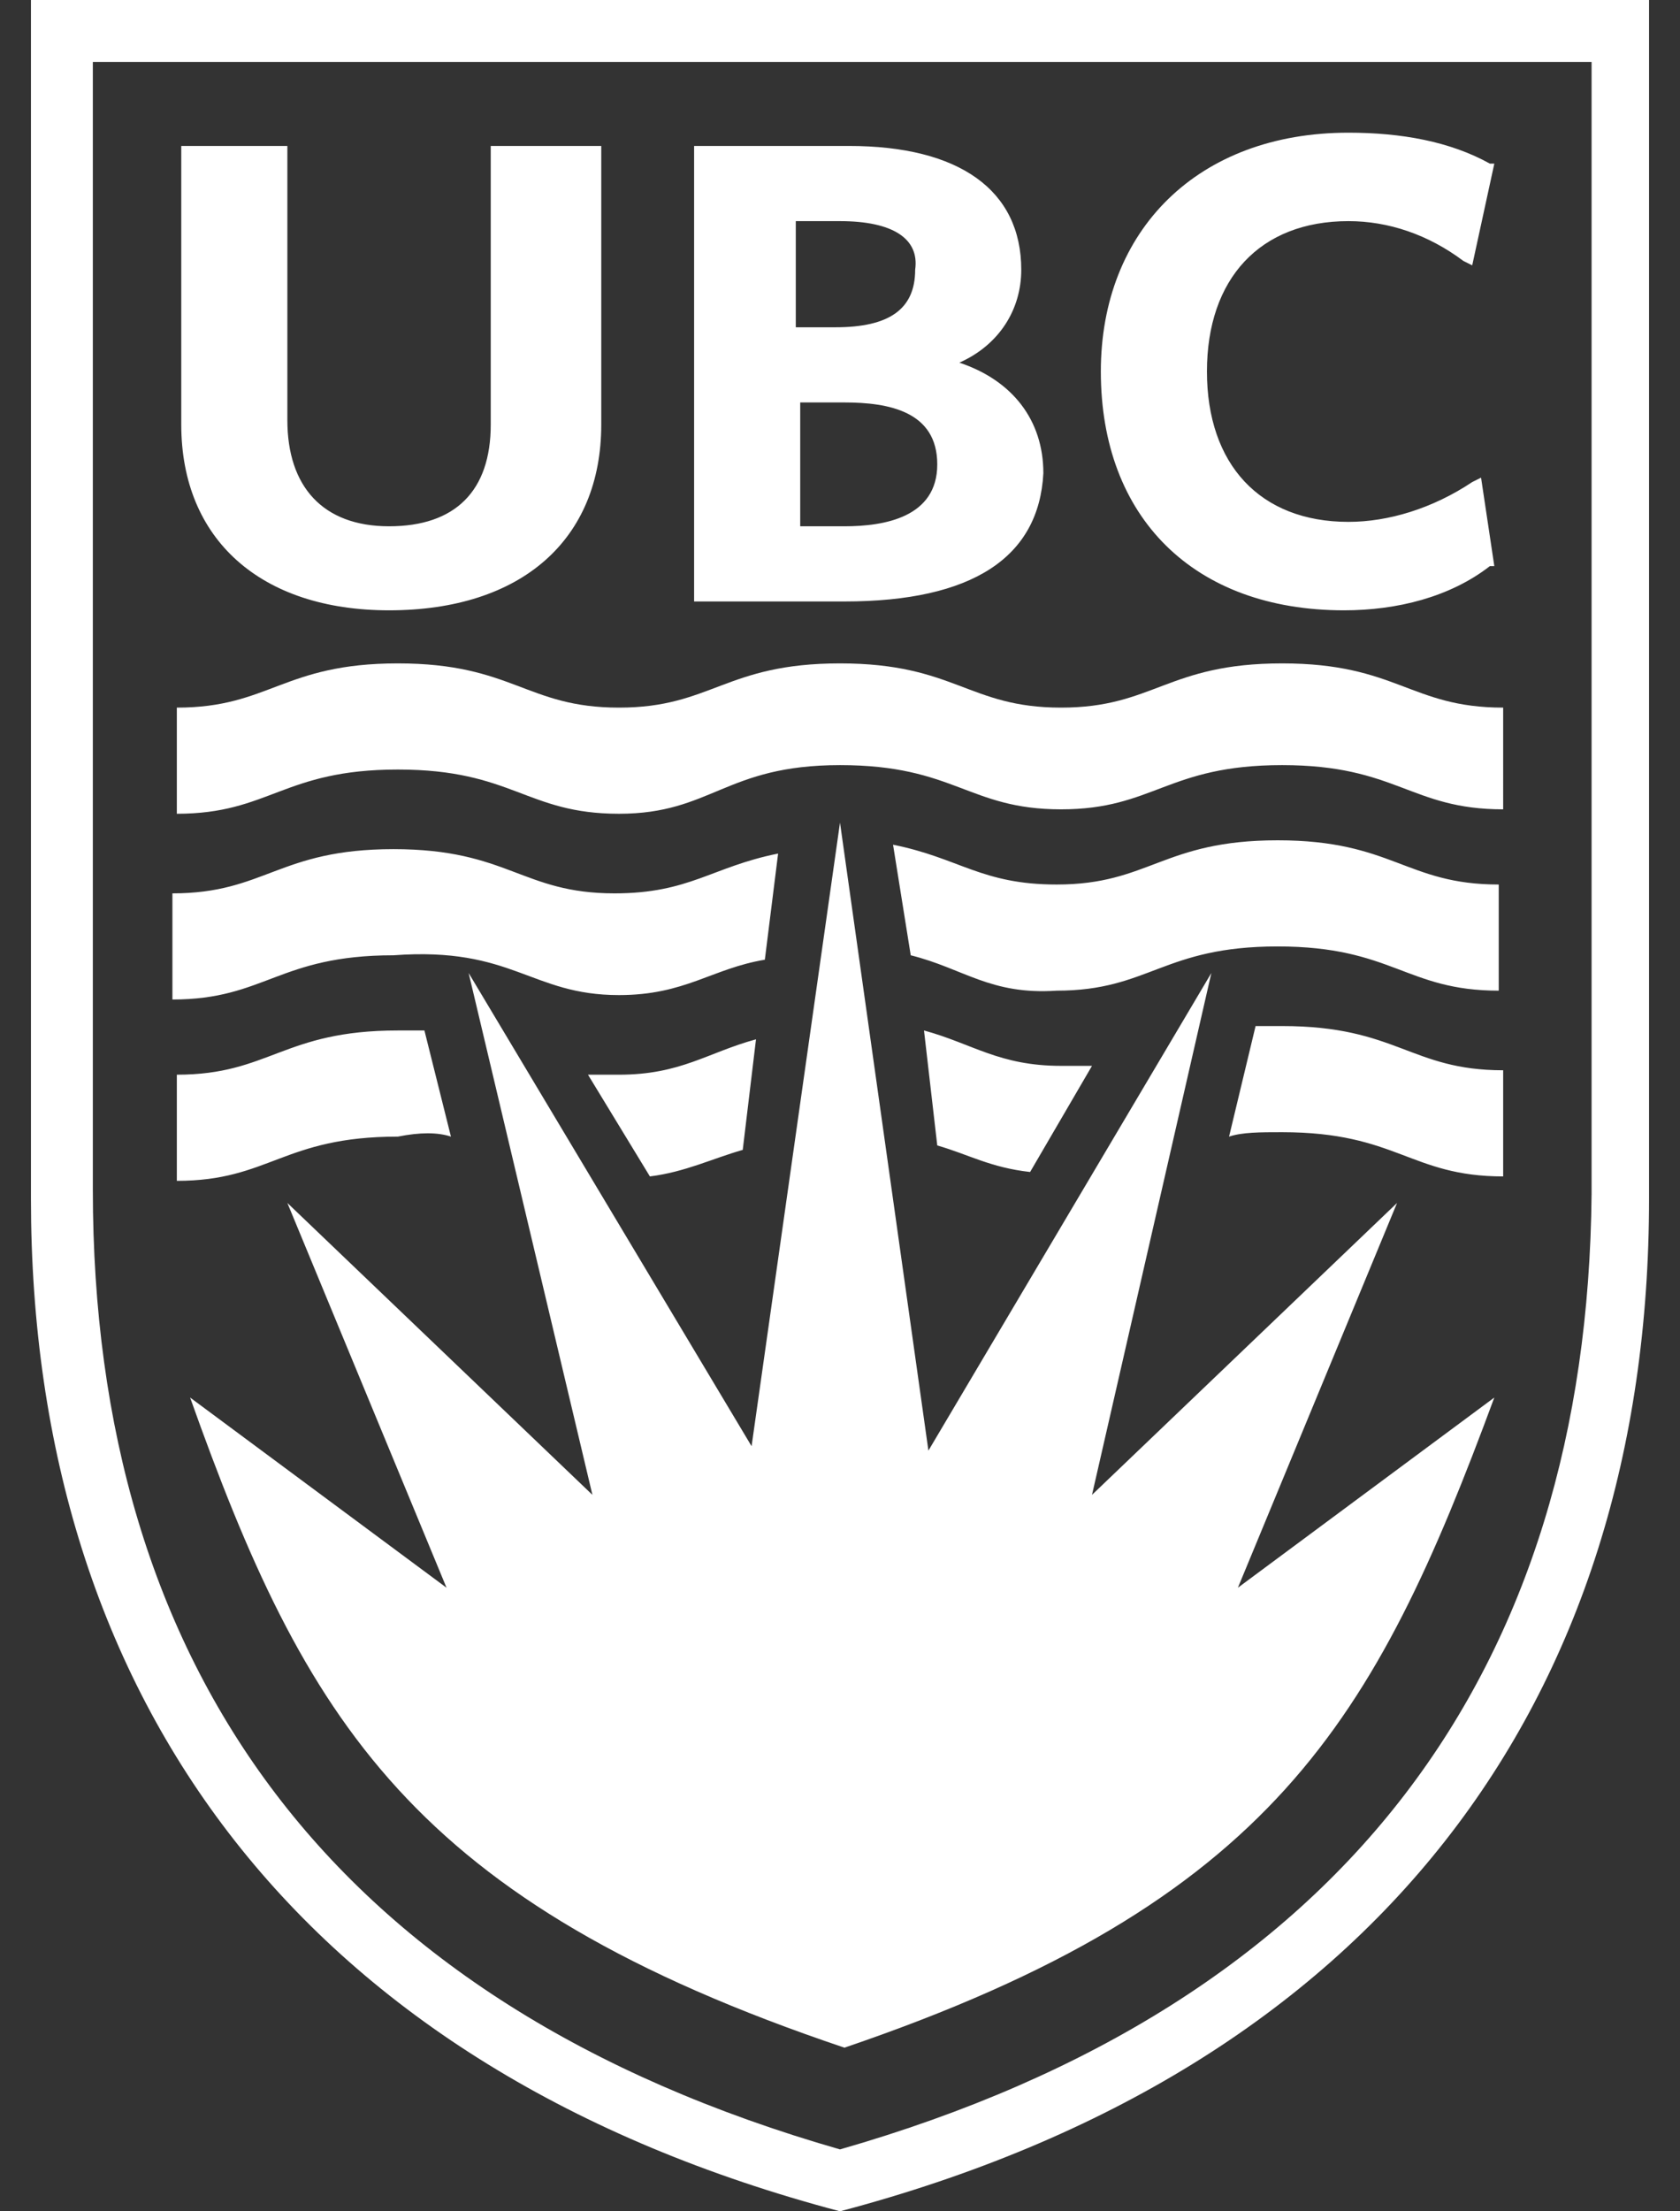
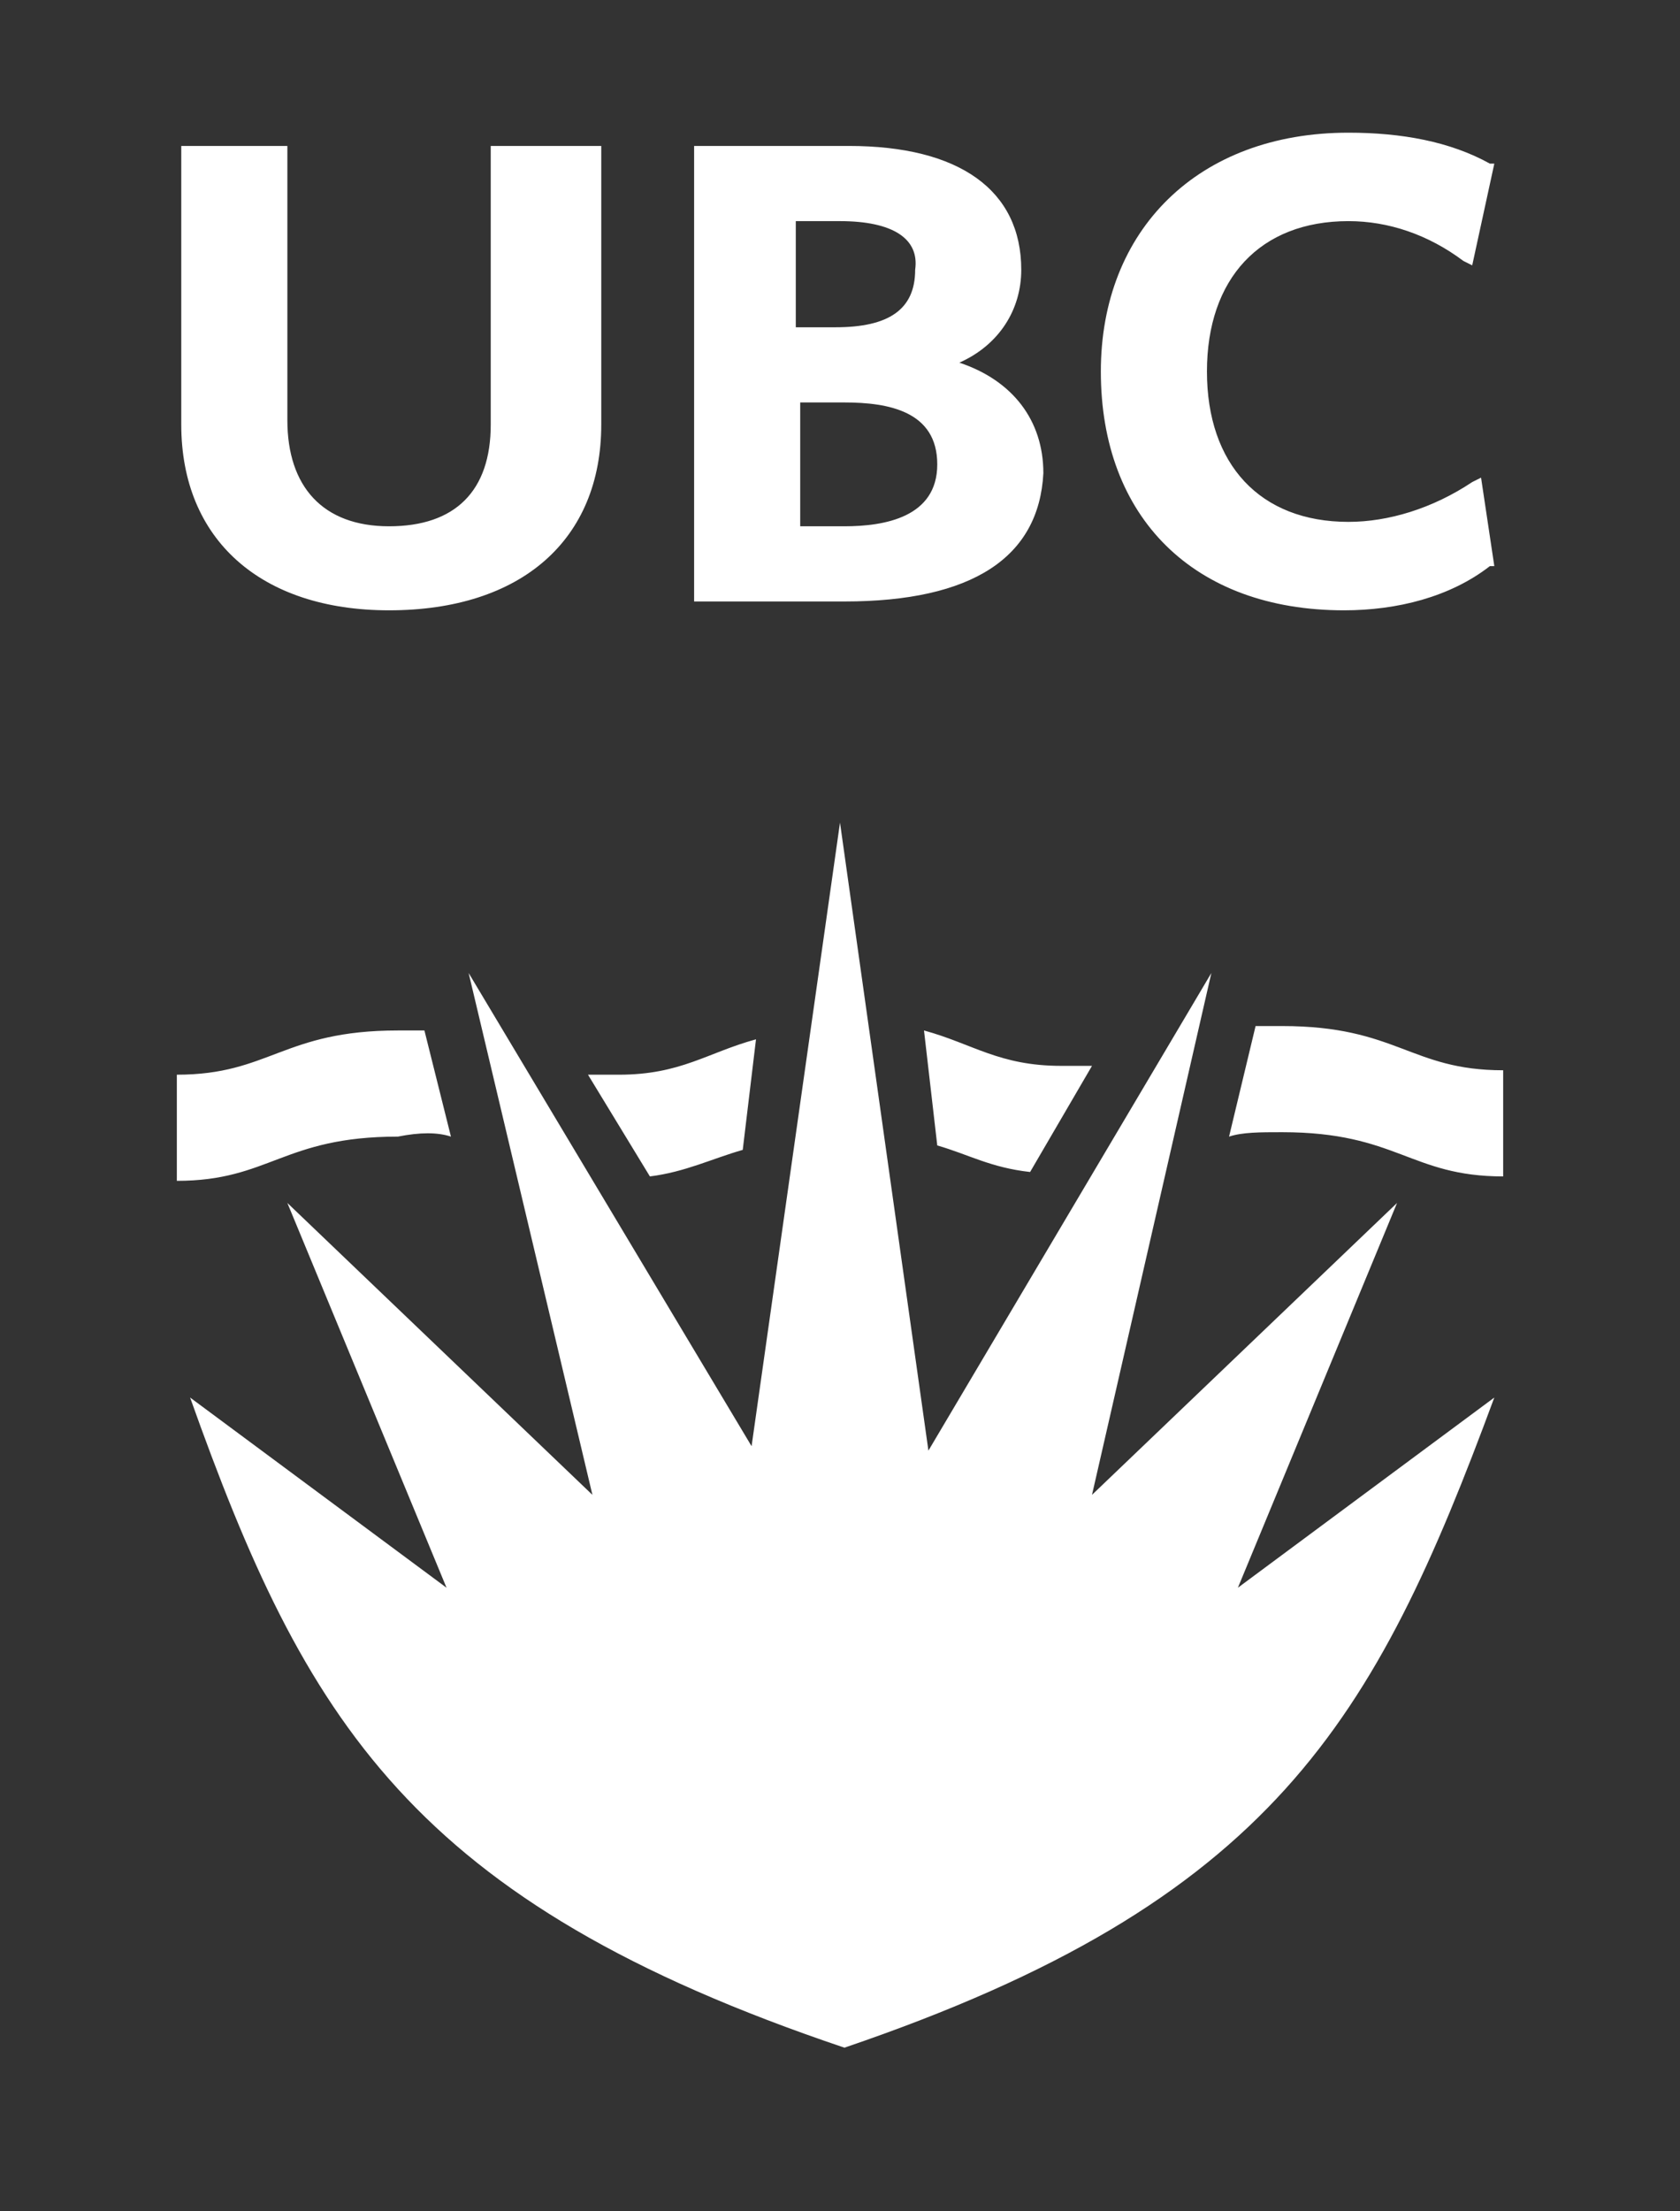
<svg xmlns="http://www.w3.org/2000/svg" width="38" height="50" viewBox="0 0 38 50">
  <rect x="0" y="0" width="38" height="50" fill="#333333" stroke="none" />
  <path d="M19 18.6l2 14.2L27.4 22l-2.7 11.8 6.9-6.6-3.6 8.7 5.8-4.3c-2.7 7.3-5 11.4-14.7 14.7C9.3 43 6.9 38.9 4.3 31.6l5.8 4.3-3.6-8.7 6.9 6.6L10.6 22 17 32.7l2-14.1zM8.8 13.8c-2.9 0-4.7-1.6-4.7-4.2V3.3h2.4v6.2c0 1.5.8 2.4 2.3 2.4s2.3-.8 2.3-2.3V3.3h2.5v6.3c0 2.6-1.8 4.2-4.8 4.2M18 7.4h.9c1.2 0 1.8-.4 1.8-1.3.1-.7-.5-1.1-1.7-1.1h-1v2.4zm0 4.5h1.1c.9 0 2.1-.2 2.1-1.4s-1.1-1.4-2.1-1.4h-1v2.8H18zm1.1 1.7h-3.4V3.3h3.5c2.5 0 3.9 1 3.9 2.8 0 .9-.5 1.7-1.4 2.1 1.2.4 1.9 1.3 1.9 2.5-.1 1.9-1.6 2.9-4.5 2.9M30.4 13.8c-3.4 0-5.5-2.1-5.5-5.4 0-3.2 2.2-5.4 5.6-5.4 1.2 0 2.3.2 3.2.7h.1L33.3 6l-.2-.1c-.8-.6-1.7-.9-2.6-.9-2 0-3.2 1.3-3.2 3.4s1.2 3.4 3.2 3.4c.9 0 1.9-.3 2.8-.9l.2-.1.3 2h-.1c-.9.7-2.1 1-3.3 1" fill="#fff" />
-   <path d="M.7 0v27.1C.7 38.5 6.9 46.8 19 50c12.1-3.2 18.3-11.5 18.3-22.9V0H.7zM19 48.6C7.5 45.3 2.1 37.7 2.1 26.9V1.4H36V27c-.1 10.7-5.5 18.3-17 21.6z" fill="#fff" />
-   <path d="M19 17.3c2.6 0 2.9 1 5 1s2.4-1 5-1 2.9 1 5 1V16c-2.1 0-2.4-1-5-1s-2.9 1-5 1-2.4-1-5-1-2.9 1-5 1-2.4-1-5-1-2.9 1-5 1v2.4c2.1 0 2.4-1 5-1s2.9 1 5 1 2.4-1.1 5-1.1z" fill="#fff" />
  <g>
-     <path d="M20.6 21.6c1.2.3 1.8.9 3.3.8 2.1 0 2.4-1 5-1s2.9 1 5 1V20c-2.1 0-2.4-1-5-1s-2.9 1-5 1c-1.7 0-2.2-.6-3.7-.9l.4 2.5zM14 22.5c1.5 0 2.1-.6 3.3-.8l.3-2.4c-1.5.3-2 .9-3.7.9-2.1 0-2.4-1-5-1s-2.9 1-5 1v2.4c2.1 0 2.4-1 5-1 2.7-.2 3.1.9 5.1.9z" fill="#fff" />
-   </g>
+     </g>
  <g>
    <path d="M21.2 25.9c.7.2 1.2.5 2.1.6l1.4-2.4H24c-1.4 0-2-.5-3.1-.8l.3 2.6zM27.8 25.7c.3-.1.7-.1 1.2-.1 2.6 0 2.9 1 5 1v-2.4c-2.1 0-2.4-1-5-1h-.6l-.6 2.5zM10.2 25.7l-.6-2.4H9c-2.6 0-2.9 1-5 1v2.4c2.1 0 2.4-1 5-1 .5-.1.9-.1 1.2 0zM14.7 26.6c.8-.1 1.4-.4 2.1-.6l.3-2.5c-1.1.3-1.7.8-3.1.8h-.7l1.4 2.3z" fill="#fff" />
  </g>
</svg>